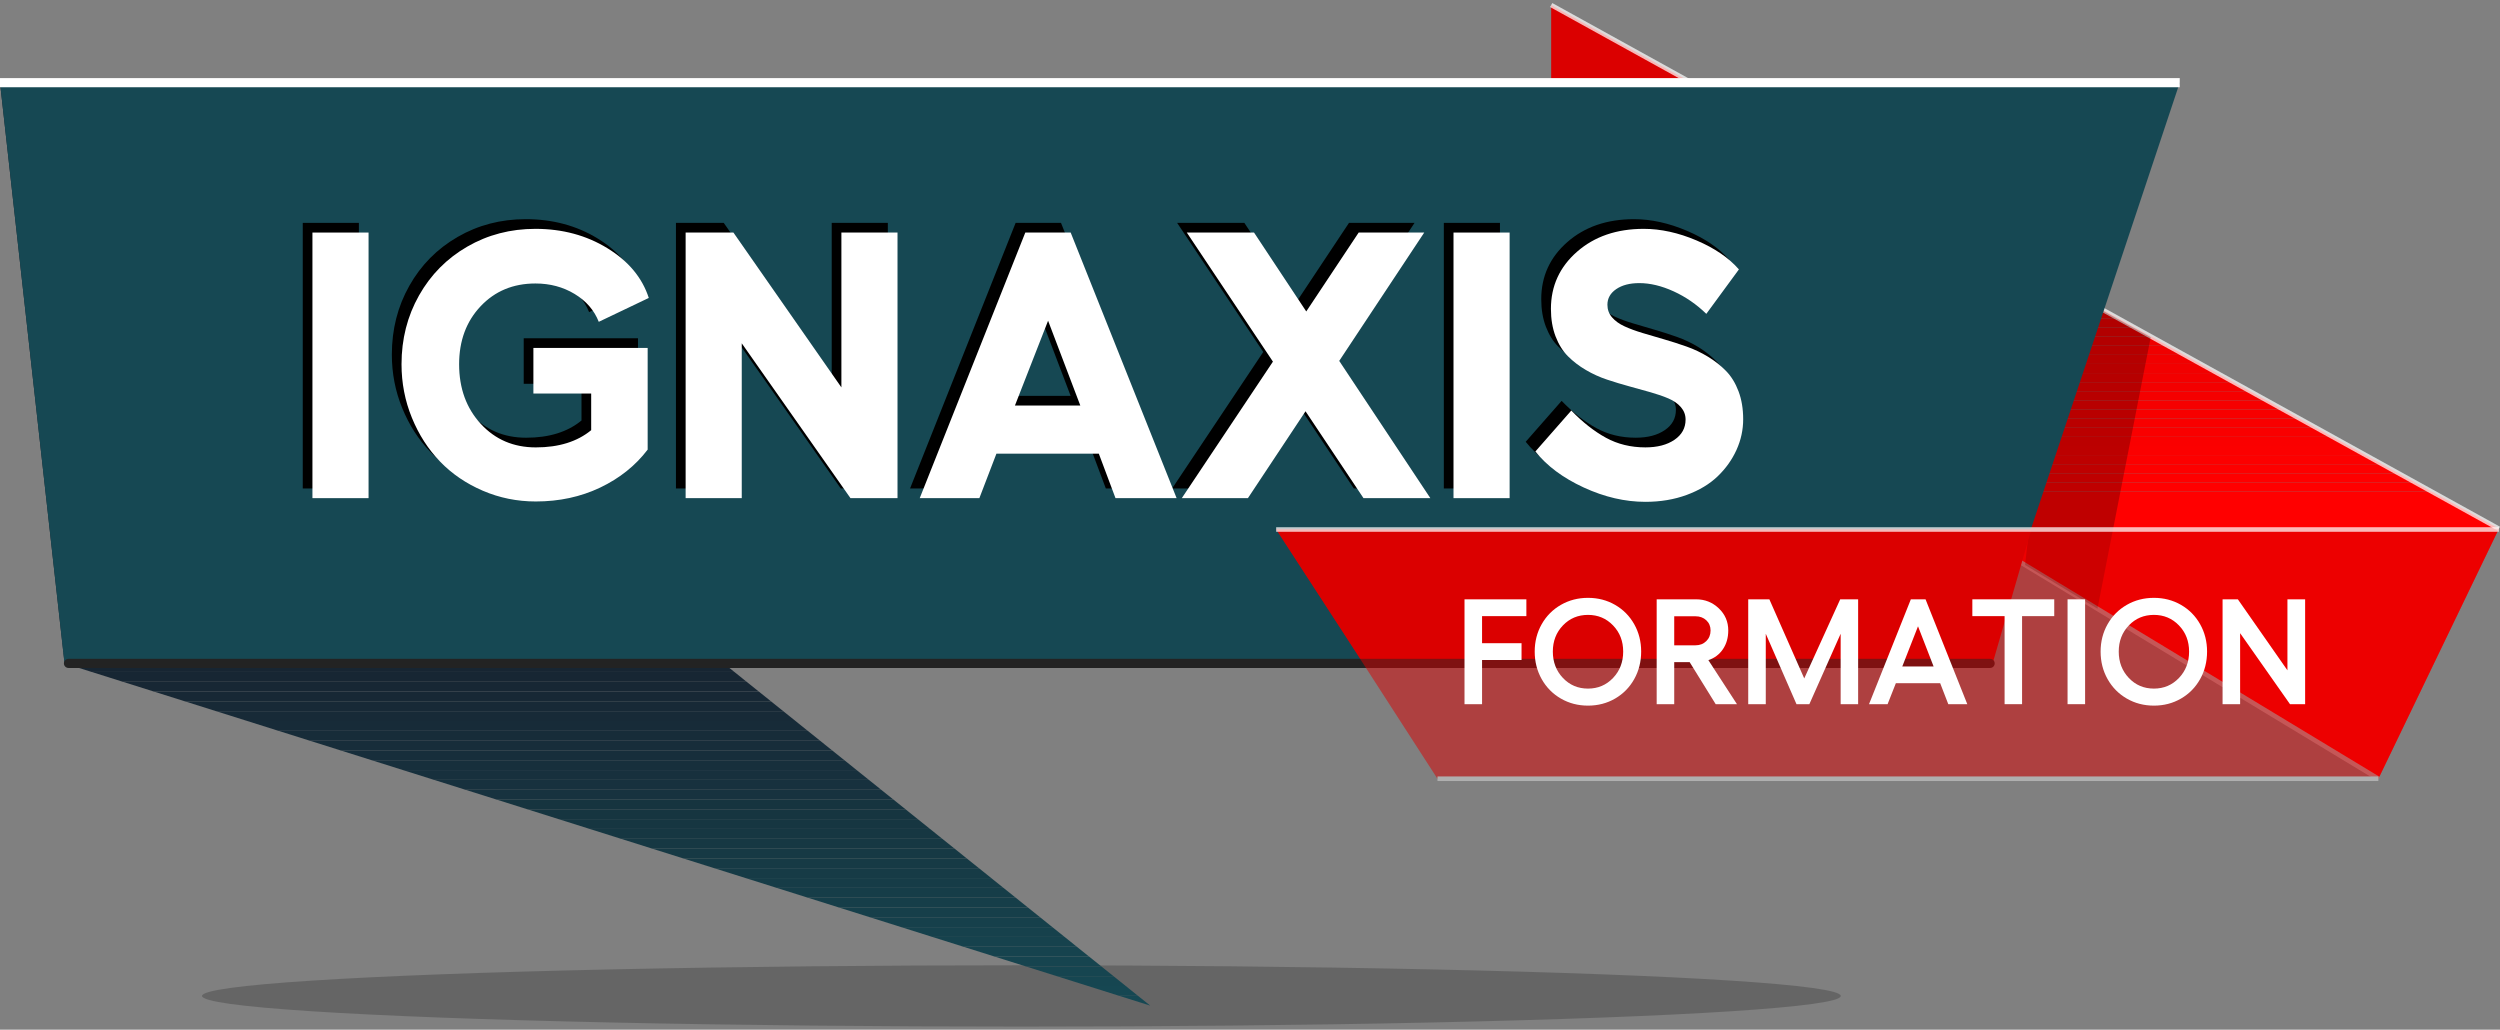
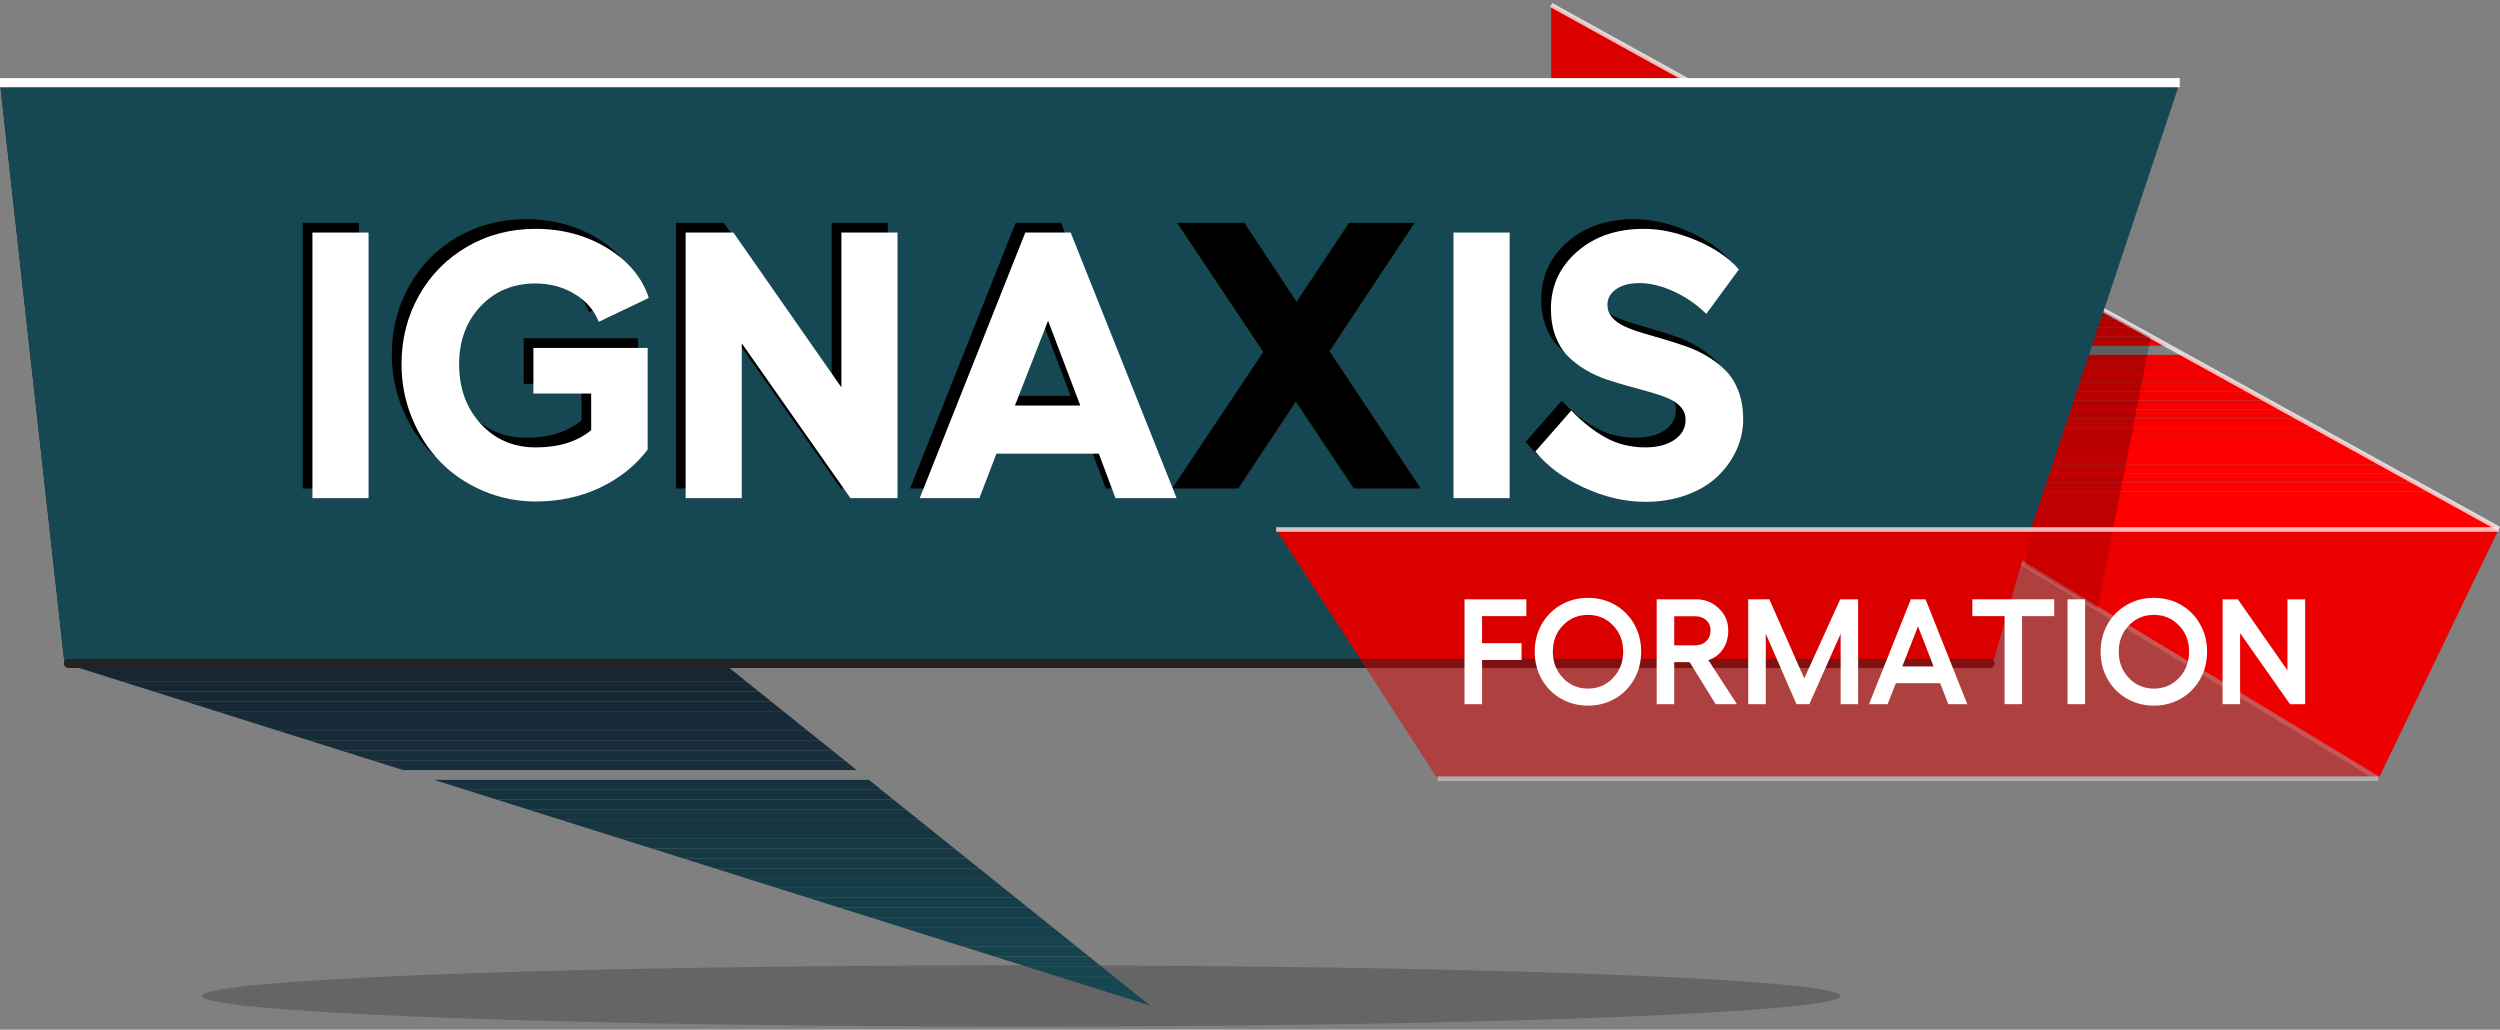
<svg xmlns="http://www.w3.org/2000/svg" id="Calque_1" version="1.1" viewBox="0 0 774.901 319.147">
  <rect x="0" y="0" width="774.901" height="319.147" fill="#808080" stroke="none" />
  <defs>
    <style>
      .st0 {
        fill: none;
      }

      .st1 {
        fill: #db0000;
      }

      .st2 {
        fill: #ec0000;
      }

      .st3 {
        fill: #dc0000;
      }

      .st4 {
        fill: #fb0000;
      }

      .st5 {
        fill: #172b38;
      }

      .st6 {
        fill: #163944;
      }

      .st7 {
        fill: #fd0000;
      }

      .st8 {
        fill: #163e49;
      }

      .st9 {
        fill: #232323;
      }

      .st10 {
        fill: #f10000;
      }

      .st11 {
        fill: #e70000;
      }

      .st12 {
        fill: #172a37;
      }

      .st13 {
        fill: #17222f;
      }

      .st14 {
        fill: #e40000;
      }

      .st15 {
        fill: #163f4a;
      }

      .st16 {
        fill: #171e2b;
      }

      .st17 {
        fill: #16444f;
      }

      .st18 {
        fill: #163540;
      }

      .st19 {
        fill: #171f2c;
      }

      .st20 {
        fill: #164853;
      }

      .st21 {
        fill: #163c47;
      }

      .st22 {
        fill: #f70000;
      }

      .st23 {
        fill: #17313e;
      }

      .st24 {
        fill: #17303d;
      }

      .st25 {
        fill: #172d3a;
      }

      .st26 {
        fill: #172532;
      }

      .st27 {
        fill: #df0000;
      }

      .st28 {
        fill: #163843;
      }

      .st29 {
        fill: #164752;
      }

      .st30 {
        fill: #172c39;
      }

      .st31 {
        fill: #f50000;
      }

      .st32 {
        fill: #164550;
      }

      .st33 {
        fill: #e90000;
      }

      .st34 {
        fill: #172431;
      }

      .st35 {
        fill: #172f3c;
      }

      .st36 {
        fill: #e60000;
      }

      .st37 {
        fill: #17212e;
      }

      .st38 {
        fill: #172330;
      }

      .st39 {
        fill: #172835;
      }

      .st40 {
        fill: #ef0000;
      }

      .st41 {
        clip-path: url(#clippath-1);
      }

      .st42 {
        fill: #172734;
      }

      .st43 {
        fill: #eb0000;
      }

      .st44 {
        fill: #fff;
      }

      .st45 {
        fill: #f80000;
      }

      .st46 {
        fill: #f90000;
      }

      .st47 {
        fill: #fe0000;
      }

      .st48 {
        fill: #f60000;
      }

      .st49 {
        fill: #163b46;
      }

      .st50 {
        fill: #e30000;
      }

      .st51 {
        fill: #e50000;
      }

      .st52 {
        fill: #e00000;
      }

      .st53 {
        fill: #f00000;
      }

      .st54 {
        fill: #163a45;
      }

      .st55 {
        fill: #e20000;
      }

      .st56 {
        fill: #16424d;
      }

      .st57 {
        fill: #164651;
      }

      .st58 {
        opacity: .72;
      }

      .st59 {
        opacity: .5;
      }

      .st60 {
        opacity: .21;
      }

      .st61 {
        opacity: .25;
      }

      .st62 {
        fill: #f20000;
      }

      .st63 {
        fill: #e80000;
      }

      .st64 {
        fill: #172e3b;
      }

      .st65 {
        fill: red;
      }

      .st66 {
        fill: #16404b;
      }

      .st67 {
        fill: #d00;
      }

      .st68 {
        fill: #f40000;
      }

      .st69 {
        fill: #fc0000;
      }

      .st70 {
        fill: #163d48;
      }

      .st71 {
        fill: #16434e;
      }

      .st72 {
        fill: #16414c;
      }

      .st73 {
        fill: #17323f;
      }

      .st74 {
        fill: #ea0000;
      }

      .st75 {
        fill: #172633;
      }

      .st76 {
        fill: #172936;
      }

      .st77 {
        fill: #fa0000;
      }

      .st78 {
        fill: #163742;
      }

      .st79 {
        fill: #de0000;
      }

      .st80 {
        fill: #16343f;
      }

      .st81 {
        fill: #17202d;
      }

      .st82 {
        fill: #163641;
      }

      .st83 {
        fill: #afafaf;
      }

      .st84 {
        fill: #e10000;
      }

      .st85 {
        clip-path: url(#clippath);
      }

      .st86 {
        fill: #e00;
      }

      .st87 {
        fill: #f30000;
      }
    </style>
    <clipPath id="clippath">
      <polygon class="st0" points="0 25.627 356.521 311.704 20 205.627 0 25.627" />
    </clipPath>
    <clipPath id="clippath-1">
      <polygon class="st0" points="774.558 163.877 480.802 1.558 480.802 86.389 737.197 241.377 774.558 163.877" />
    </clipPath>
  </defs>
  <g class="st60">
    <ellipse cx="316.589" cy="308.704" rx="253.975" ry="9.505" />
  </g>
  <g class="st85">
    <path class="st20" d="M0,311.704h356.521H0Z" />
    <rect class="st20" x="0" y="308.662" width="356.521" height="3.042" />
    <rect class="st29" x="0" y="305.62" width="356.521" height="3.042" />
    <rect class="st57" x="0" y="302.578" width="356.521" height="3.042" />
    <rect class="st32" x="0" y="299.536" width="356.521" height="3.042" />
    <rect class="st17" x="0" y="296.494" width="356.521" height="3.042" />
    <rect class="st71" x="0" y="293.452" width="356.521" height="3.042" />
    <rect class="st56" x="0" y="290.41" width="356.521" height="3.042" />
    <rect class="st72" x="0" y="287.368" width="356.521" height="3.042" />
    <rect class="st66" x="0" y="284.326" width="356.521" height="3.042" />
    <rect class="st15" x="0" y="281.284" width="356.521" height="3.042" />
    <rect class="st8" x="0" y="278.242" width="356.521" height="3.042" />
    <rect class="st70" x="0" y="275.2" width="356.521" height="3.042" />
    <rect class="st21" x="0" y="272.158" width="356.521" height="3.042" />
    <rect class="st49" x="0" y="269.116" width="356.521" height="3.042" />
    <rect class="st54" x="0" y="266.074" width="356.521" height="3.042" />
    <rect class="st6" x="0" y="263.032" width="356.521" height="3.042" />
    <rect class="st28" x="0" y="259.99" width="356.521" height="3.042" />
    <rect class="st78" x="0" y="256.947" width="356.521" height="3.042" />
    <rect class="st82" x="0" y="253.905" width="356.521" height="3.042" />
    <rect class="st18" x="0" y="250.863" width="356.521" height="3.042" />
    <rect class="st80" x="0" y="247.821" width="356.521" height="3.042" />
    <rect class="st73" x="0" y="244.779" width="356.521" height="3.042" />
    <rect class="st23" x="0" y="241.737" width="356.521" height="3.042" />
-     <rect class="st24" x="0" y="238.695" width="356.521" height="3.042" />
    <rect class="st35" x="0" y="235.653" width="356.521" height="3.042" />
    <rect class="st64" x="0" y="232.611" width="356.521" height="3.042" />
    <rect class="st25" x="0" y="229.569" width="356.521" height="3.042" />
    <rect class="st30" x="0" y="226.527" width="356.521" height="3.042" />
    <rect class="st5" x="0" y="223.485" width="356.521" height="3.042" />
    <rect class="st12" x="0" y="220.443" width="356.521" height="3.042" />
    <rect class="st76" x="0" y="217.401" width="356.521" height="3.042" />
    <rect class="st39" x="0" y="214.359" width="356.521" height="3.042" />
    <rect class="st42" x="0" y="211.317" width="356.521" height="3.042" />
    <rect class="st75" x="0" y="208.275" width="356.521" height="3.042" />
    <rect class="st26" x="0" y="205.233" width="356.521" height="3.042" />
    <rect class="st34" x="0" y="202.191" width="356.521" height="3.042" />
    <rect class="st38" x="0" y="199.148" width="356.521" height="3.042" />
    <rect class="st13" x="0" y="196.106" width="356.521" height="3.042" />
    <rect class="st37" x="0" y="193.064" width="356.521" height="3.042" />
    <rect class="st81" x="0" y="190.022" width="356.521" height="3.042" />
    <rect class="st19" x="0" y="186.98" width="356.521" height="3.042" />
    <rect class="st16" x="0" y="183.938" width="356.521" height="3.042" />
    <rect class="st16" x="0" y="25.627" width="356.521" height="158.312" />
  </g>
  <g class="st41">
    <rect class="st65" x="480.802" y="152.357" width="293.756" height="89.02" />
    <rect class="st65" x="480.802" y="149.532" width="293.756" height="2.825" />
    <rect class="st47" x="480.802" y="146.708" width="293.756" height="2.825" />
    <rect class="st7" x="480.802" y="143.883" width="293.756" height="2.825" />
    <rect class="st69" x="480.802" y="141.058" width="293.756" height="2.825" />
    <rect class="st4" x="480.802" y="138.234" width="293.756" height="2.825" />
    <rect class="st77" x="480.802" y="135.409" width="293.756" height="2.825" />
    <rect class="st46" x="480.802" y="132.584" width="293.756" height="2.825" />
    <rect class="st45" x="480.802" y="129.76" width="293.756" height="2.825" />
    <rect class="st22" x="480.802" y="126.935" width="293.756" height="2.825" />
    <rect class="st48" x="480.802" y="124.111" width="293.756" height="2.825" />
    <rect class="st31" x="480.802" y="121.286" width="293.756" height="2.825" />
    <rect class="st68" x="480.802" y="118.461" width="293.756" height="2.825" />
    <rect class="st87" x="480.802" y="115.637" width="293.756" height="2.825" />
    <rect class="st62" x="480.802" y="112.812" width="293.756" height="2.825" />
    <rect class="st10" x="480.802" y="109.987" width="293.756" height="2.825" />
-     <rect class="st53" x="480.802" y="107.163" width="293.756" height="2.825" />
    <rect class="st40" x="480.802" y="104.338" width="293.756" height="2.825" />
    <rect class="st86" x="480.802" y="101.514" width="293.756" height="2.825" />
    <rect class="st2" x="480.802" y="98.689" width="293.756" height="2.825" />
    <rect class="st43" x="480.802" y="95.864" width="293.756" height="2.825" />
    <rect class="st74" x="480.802" y="93.04" width="293.756" height="2.825" />
    <rect class="st33" x="480.802" y="90.215" width="293.756" height="2.825" />
    <rect class="st63" x="480.802" y="87.391" width="293.756" height="2.825" />
    <rect class="st11" x="480.802" y="84.566" width="293.756" height="2.825" />
    <rect class="st36" x="480.802" y="81.741" width="293.756" height="2.825" />
    <rect class="st51" x="480.802" y="78.917" width="293.756" height="2.825" />
    <rect class="st14" x="480.802" y="76.092" width="293.756" height="2.825" />
-     <rect class="st50" x="480.802" y="73.267" width="293.756" height="2.825" />
    <rect class="st55" x="480.802" y="70.443" width="293.756" height="2.825" />
    <rect class="st84" x="480.802" y="67.618" width="293.756" height="2.825" />
    <rect class="st52" x="480.802" y="64.794" width="293.756" height="2.825" />
    <rect class="st27" x="480.802" y="61.969" width="293.756" height="2.825" />
    <rect class="st79" x="480.802" y="59.144" width="293.756" height="2.825" />
    <rect class="st67" x="480.802" y="56.32" width="293.756" height="2.825" />
    <rect class="st3" x="480.802" y="53.495" width="293.756" height="2.825" />
    <rect class="st1" x="480.802" y="50.67" width="293.756" height="2.825" />
    <rect class="st1" x="480.802" y="1.558" width="293.756" height="49.113" />
  </g>
  <rect class="st83" x="611.87" y="20.357" width="1.418" height="291.283" transform="translate(153.496 604.235) rotate(-58.831)" />
  <g class="st58">
    <rect class="st44" x="626.971" y="-85.092" width="1.417" height="335.619" transform="translate(251.708 592.099) rotate(-61.076)" />
  </g>
  <g class="st61">
    <polygon points="666.635 104.53 650.13 188.679 627.68 175.121 637.518 88.441 666.635 104.53" />
  </g>
  <polygon class="st20" points="615.632 205.627 20 205.627 0 25.627 675.632 25.627 615.632 205.627" />
  <g>
    <path d="M93.843,69.083h17.395v82.322h-17.395v-82.322Z" />
    <path d="M162.33,118.969v-14.122h35.42v31.517c-3.789,4.976-8.697,8.898-14.725,11.769-6.028,2.87-12.678,4.305-19.949,4.305-5.779,0-11.252-1.109-16.418-3.33-5.167-2.219-9.587-5.233-13.261-9.041-3.674-3.808-6.583-8.333-8.726-13.577-2.144-5.243-3.215-10.773-3.215-16.591,0-7.808,1.808-14.916,5.425-21.327,3.617-6.41,8.602-11.453,14.955-15.127,6.353-3.674,13.395-5.511,21.126-5.511,8.343,0,15.777,2,22.303,5.999,6.525,4,10.802,9.138,12.831,15.414l-15.5,7.405c-1.417-3.597-3.914-6.477-7.492-8.64-3.579-2.162-7.626-3.244-12.142-3.244-6.889,0-12.553,2.354-16.993,7.061-4.44,4.708-6.659,10.698-6.659,17.969,0,7.463,2.239,13.625,6.717,18.485,4.478,4.861,10.161,7.291,17.05,7.291,7.119,0,12.839-1.78,17.165-5.339v-11.367h-17.911Z" />
    <path d="M209.519,69.083h14.811l33.469,47.992v-47.992h17.394v82.322h-14.582l-33.698-47.993v47.993h-17.395v-82.322Z" />
    <path d="M342.76,151.404l-5.167-13.778h-31.746l-5.282,13.778h-18.485l32.722-82.322h14.064l32.837,82.322h-18.944ZM311.589,122.701h20.265l-9.989-26.292-10.276,26.292Z" />
    <path d="M440.354,151.404h-20.725l-17.968-26.924-17.854,26.924h-20.495l28.245-42.309-26.695-40.013h20.838l16.189,24.455,16.246-24.455h20.322l-26.35,39.783,28.244,42.539Z" />
-     <path d="M447.529,69.083h17.395v82.322h-17.395v-82.322Z" />
    <path d="M506.486,67.934c5.281,0,10.735,1.197,16.361,3.588,5.625,2.393,10.007,5.388,13.146,8.984l-10.104,13.778c-3.023-2.947-6.4-5.271-10.132-6.975-3.731-1.703-7.282-2.555-10.649-2.555-2.947,0-5.33.623-7.147,1.866-1.818,1.244-2.727,2.861-2.727,4.851,0,1.493.479,2.794,1.436,3.904.956,1.11,2.247,2.038,3.875,2.784,1.626.746,3.491,1.435,5.597,2.066,2.104.632,4.314,1.283,6.631,1.952,2.314.67,4.64,1.416,6.975,2.239,2.334.823,4.554,1.875,6.659,3.157,2.104,1.283,3.971,2.756,5.598,4.42,1.626,1.665,2.918,3.77,3.875,6.315.956,2.545,1.435,5.425,1.435,8.64,0,3.292-.688,6.458-2.066,9.501s-3.32,5.77-5.827,8.181-5.702,4.334-9.587,5.77c-3.885,1.435-8.161,2.152-12.83,2.152-6.314,0-12.688-1.482-19.117-4.449-6.429-2.966-11.424-6.688-14.982-11.166l11.137-12.687c3.521,3.637,7.099,6.45,10.735,8.439,3.635,1.991,7.711,2.985,12.228,2.985,3.712,0,6.717-.784,9.013-2.354,2.297-1.569,3.444-3.654,3.444-6.257,0-1.454-.479-2.736-1.435-3.846-.957-1.109-2.239-2.009-3.847-2.698s-3.454-1.329-5.54-1.923c-2.086-.593-4.286-1.206-6.602-1.837-2.316-.631-4.621-1.329-6.918-2.095-2.296-.765-4.487-1.76-6.572-2.985-2.087-1.225-3.933-2.641-5.54-4.249s-2.891-3.664-3.847-6.171c-.957-2.506-1.435-5.348-1.435-8.525,0-7.08,2.697-12.983,8.094-17.71,5.396-4.726,12.285-7.09,20.667-7.09Z" />
  </g>
  <g>
-     <path class="st44" d="M96.843,72.083h17.395v82.322h-17.395v-82.322Z" />
+     <path class="st44" d="M96.843,72.083h17.395v82.322h-17.395v-82.322" />
    <path class="st44" d="M165.33,121.969v-14.122h35.42v31.517c-3.789,4.976-8.697,8.898-14.725,11.769-6.028,2.87-12.678,4.305-19.949,4.305-5.779,0-11.252-1.109-16.418-3.33-5.167-2.219-9.587-5.233-13.261-9.041-3.674-3.808-6.583-8.333-8.726-13.577-2.144-5.243-3.215-10.773-3.215-16.591,0-7.808,1.808-14.916,5.425-21.327,3.617-6.41,8.602-11.453,14.955-15.127,6.353-3.674,13.395-5.511,21.126-5.511,8.343,0,15.777,2,22.303,5.999,6.525,4,10.802,9.138,12.831,15.414l-15.5,7.405c-1.417-3.597-3.914-6.477-7.492-8.64-3.579-2.162-7.626-3.244-12.142-3.244-6.889,0-12.553,2.354-16.993,7.061-4.44,4.708-6.659,10.698-6.659,17.969,0,7.463,2.239,13.625,6.717,18.485,4.478,4.861,10.161,7.291,17.05,7.291,7.119,0,12.839-1.78,17.165-5.339v-11.367h-17.911Z" />
    <path class="st44" d="M212.519,72.083h14.811l33.469,47.992v-47.992h17.394v82.322h-14.582l-33.698-47.993v47.993h-17.395v-82.322Z" />
    <path class="st44" d="M345.76,154.404l-5.167-13.778h-31.746l-5.282,13.778h-18.485l32.722-82.322h14.064l32.837,82.322h-18.944ZM314.589,125.701h20.265l-9.989-26.292-10.276,26.292Z" />
-     <path class="st44" d="M443.354,154.404h-20.725l-17.968-26.924-17.854,26.924h-20.495l28.245-42.309-26.695-40.013h20.838l16.189,24.455,16.246-24.455h20.322l-26.35,39.783,28.244,42.539Z" />
    <path class="st44" d="M450.529,72.083h17.395v82.322h-17.395v-82.322Z" />
    <path class="st44" d="M509.486,70.934c5.281,0,10.735,1.197,16.361,3.588,5.625,2.393,10.007,5.388,13.146,8.984l-10.104,13.778c-3.023-2.947-6.4-5.271-10.132-6.975-3.731-1.703-7.282-2.555-10.649-2.555-2.947,0-5.33.623-7.147,1.866-1.818,1.244-2.727,2.861-2.727,4.851,0,1.493.479,2.794,1.436,3.904.956,1.11,2.247,2.038,3.875,2.784,1.626.746,3.491,1.435,5.597,2.066,2.104.632,4.314,1.283,6.631,1.952,2.314.67,4.64,1.416,6.975,2.239,2.334.823,4.554,1.875,6.659,3.157,2.104,1.283,3.971,2.756,5.598,4.42,1.626,1.665,2.918,3.77,3.875,6.315.956,2.545,1.435,5.425,1.435,8.64,0,3.292-.688,6.458-2.066,9.501s-3.32,5.77-5.827,8.181-5.702,4.334-9.587,5.77c-3.885,1.435-8.161,2.152-12.83,2.152-6.314,0-12.688-1.482-19.117-4.449-6.429-2.966-11.424-6.688-14.982-11.166l11.137-12.687c3.521,3.637,7.099,6.45,10.735,8.439,3.635,1.991,7.711,2.985,12.228,2.985,3.712,0,6.717-.784,9.013-2.354,2.297-1.569,3.444-3.654,3.444-6.257,0-1.454-.479-2.736-1.435-3.846-.957-1.109-2.239-2.009-3.847-2.698s-3.454-1.329-5.54-1.923c-2.086-.593-4.286-1.206-6.602-1.837-2.316-.631-4.621-1.329-6.918-2.095-2.296-.765-4.487-1.76-6.572-2.985-2.087-1.225-3.933-2.641-5.54-4.249s-2.891-3.664-3.847-6.171c-.957-2.506-1.435-5.348-1.435-8.525,0-7.08,2.697-12.983,8.094-17.71,5.396-4.726,12.285-7.09,20.667-7.09Z" />
  </g>
  <polygon class="st1" points="395.558 164.127 422.558 205.627 617.632 205.627 629.632 164.127 395.558 164.127" />
  <path class="st9" d="M616.859,207.044H21.227c-.783,0-1.417-.634-1.417-1.417s.635-1.417,1.417-1.417h595.632c.783,0,1.417.634,1.417,1.417s-.634,1.417-1.417,1.417Z" />
  <g class="st59">
    <polygon class="st1" points="774.558 163.877 395.558 163.877 445.558 241.377 737.197 241.377 774.558 163.877" />
  </g>
  <g>
    <path class="st44" d="M453.939,185.764h19.175v5.213h-13.735v8.386h12.239v5.213h-12.239v13.69h-5.439v-32.502Z" />
    <path class="st44" d="M483.811,187.485c2.523-1.45,5.327-2.176,8.409-2.176,3.083,0,5.882.726,8.397,2.176,2.516,1.451,4.491,3.449,5.927,5.995,1.436,2.547,2.153,5.376,2.153,8.488,0,3.128-.718,5.973-2.153,8.534-1.436,2.561-3.411,4.57-5.927,6.028-2.516,1.459-5.314,2.188-8.397,2.188-3.082,0-5.886-.729-8.409-2.188-2.523-1.458-4.507-3.468-5.949-6.028-1.443-2.562-2.165-5.406-2.165-8.534,0-3.112.722-5.941,2.165-8.488,1.442-2.546,3.426-4.544,5.949-5.995ZM492.22,190.591c-3.098,0-5.689,1.088-7.774,3.264s-3.128,4.881-3.128,8.114c0,3.249,1.043,5.973,3.128,8.171,2.085,2.199,4.677,3.298,7.774,3.298,3.083,0,5.67-1.099,7.763-3.298,2.093-2.198,3.14-4.922,3.14-8.171,0-3.233-1.047-5.938-3.14-8.114s-4.68-3.264-7.763-3.264Z" />
    <path class="st44" d="M538.39,218.266h-6.596l-8.069-13.033h-4.782v13.033h-5.439v-32.502h12.217c2.734,0,5.08.933,7.037,2.799s2.936,4.151,2.936,6.856c0,2.236-.548,4.167-1.644,5.791s-2.603,2.762-4.521,3.411l8.862,13.645ZM518.943,191.021v8.998h6.596c1.345,0,2.459-.434,3.343-1.303s1.326-1.969,1.326-3.298c0-1.284-.442-2.338-1.326-3.162-.884-.823-1.998-1.235-3.343-1.235h-6.596Z" />
    <path class="st44" d="M541.88,218.266v-32.502h6.551l10.812,24.523,11.151-24.523h5.553v32.502h-5.417v-21.827l-9.701,21.827h-3.989l-9.52-21.827v21.827h-5.439Z" />
    <path class="st44" d="M603.893,218.266l-2.516-6.505h-13.735l-2.562,6.505h-5.757l12.965-32.502h4.556l12.941,32.502h-5.893ZM589.636,206.57h9.701l-4.828-12.443-4.873,12.443Z" />
    <path class="st44" d="M636.735,185.764v5.213h-9.973v27.289h-5.417v-27.289h-9.996v-5.213h25.386Z" />
    <path class="st44" d="M640.86,185.764h5.439v32.502h-5.439v-32.502Z" />
    <path class="st44" d="M659.219,187.485c2.523-1.45,5.326-2.176,8.409-2.176,3.082,0,5.881.726,8.397,2.176,2.516,1.451,4.491,3.449,5.927,5.995,1.436,2.547,2.153,5.376,2.153,8.488,0,3.128-.718,5.973-2.153,8.534-1.436,2.561-3.411,4.57-5.927,6.028-2.517,1.459-5.315,2.188-8.397,2.188-3.083,0-5.886-.729-8.409-2.188-2.523-1.458-4.507-3.468-5.95-6.028-1.442-2.562-2.164-5.406-2.164-8.534,0-3.112.722-5.941,2.164-8.488,1.443-2.546,3.427-4.544,5.95-5.995ZM667.628,190.591c-3.099,0-5.689,1.088-7.774,3.264-2.086,2.176-3.128,4.881-3.128,8.114,0,3.249,1.042,5.973,3.128,8.171,2.085,2.199,4.676,3.298,7.774,3.298,3.082,0,5.669-1.099,7.763-3.298,2.093-2.198,3.139-4.922,3.139-8.171,0-3.233-1.046-5.938-3.139-8.114-2.094-2.176-4.681-3.264-7.763-3.264Z" />
    <path class="st44" d="M688.91,185.764h4.737l15.367,22.008v-22.008h5.485v32.502h-4.692l-15.458-22.009v22.009h-5.439v-32.502Z" />
  </g>
  <rect class="st44" x="0" y="24.209" width="675.632" height="2.835" />
  <g class="st58">
    <rect class="st44" x="395.558" y="163.418" width="379" height="1.418" />
  </g>
  <rect class="st83" x="445.558" y="240.668" width="291.639" height="1.418" />
</svg>